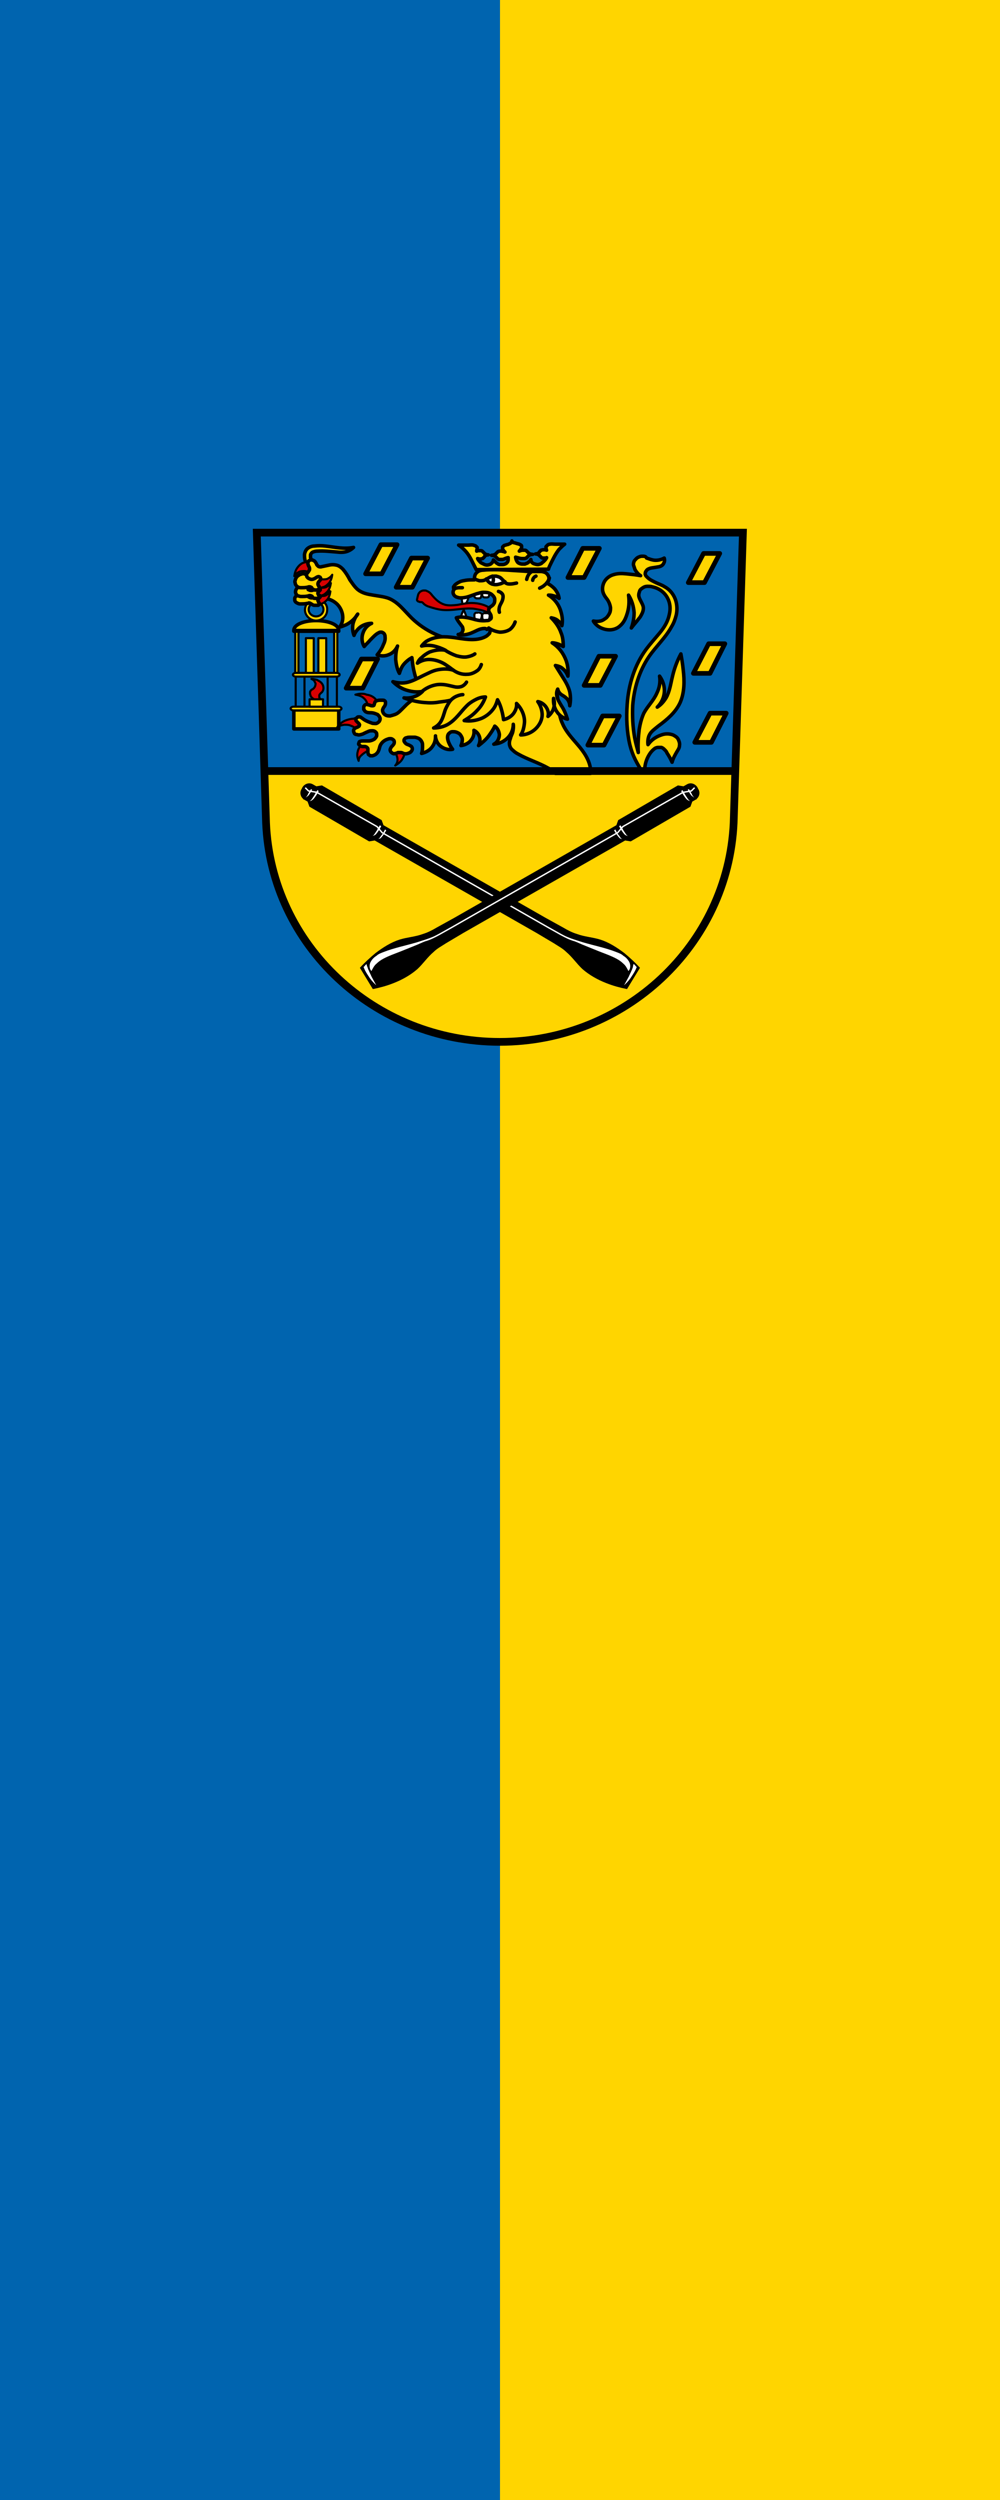
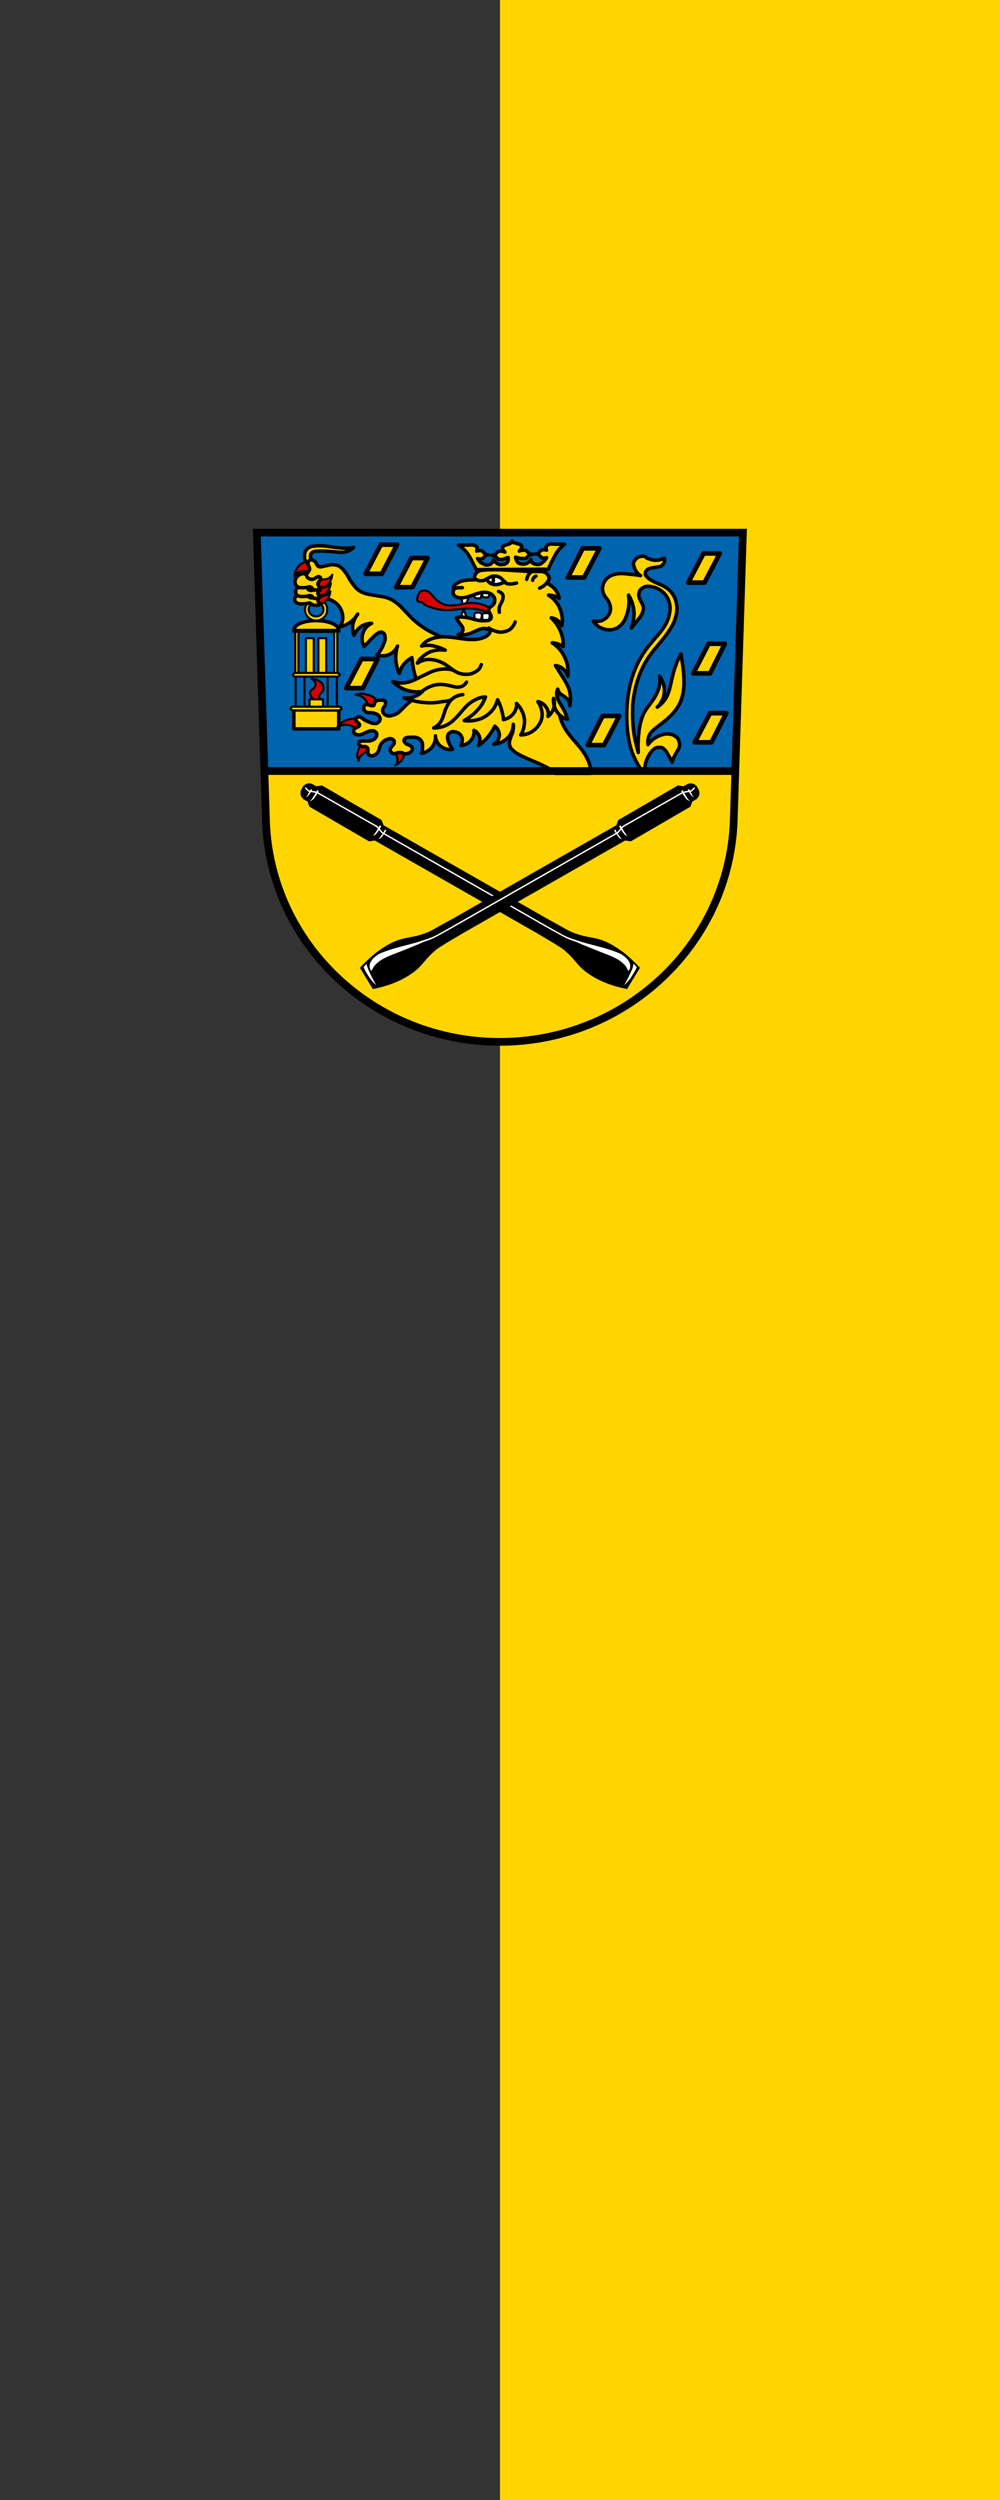
<svg xmlns="http://www.w3.org/2000/svg" version="1.1" id="Layer_1" x="0px" y="0px" viewBox="0 0 216 540" style="enable-background:new 0 0 216 540;" xml:space="preserve">
  <rect x="0" y="0" width="216" height="540" fill="#333333" stroke="none" />
  <style type="text/css">
	.st0{fill:#0064AF;}
	.st1{fill:#FFD500;}
	.st2{fill-rule:evenodd;clip-rule:evenodd;fill:#FFD500;}
	
		.st3{fill-rule:evenodd;clip-rule:evenodd;fill:#FFD500;stroke:#000000;stroke-width:0.757;stroke-linejoin:round;stroke-miterlimit:3.2;}
	
		.st4{fill-rule:evenodd;clip-rule:evenodd;fill:#D70101;stroke:#000000;stroke-width:0.454;stroke-linejoin:round;stroke-miterlimit:3.2;}
	
		.st5{fill-rule:evenodd;clip-rule:evenodd;fill:#FFFFFF;stroke:#000000;stroke-width:0.454;stroke-linecap:round;stroke-linejoin:round;stroke-miterlimit:3.2;}
	.st6{fill:#FFD500;stroke:#000000;stroke-width:0.757;stroke-linecap:round;stroke-linejoin:round;stroke-miterlimit:3.2;}
	
		.st7{fill-rule:evenodd;clip-rule:evenodd;fill:#FFD500;stroke:#000000;stroke-width:0.757;stroke-linecap:round;stroke-linejoin:round;stroke-miterlimit:3.2;}
	.st8{fill-rule:evenodd;clip-rule:evenodd;fill:#FFFFFF;stroke:#000000;stroke-width:0.151;stroke-miterlimit:3.2;}
	.st9{fill:none;stroke:#000000;stroke-width:0.757;stroke-linecap:round;stroke-linejoin:round;stroke-miterlimit:3.2;}
	.st10{fill:none;stroke:#000000;stroke-width:0.757;stroke-linecap:round;stroke-miterlimit:3.2;}
	.st11{fill:none;stroke:#000000;stroke-width:1.665;stroke-miterlimit:3.2;}
	.st12{fill:none;stroke:#FFFFFF;stroke-width:0.303;stroke-miterlimit:3.2;}
	.st13{fill-rule:evenodd;clip-rule:evenodd;fill:#FFFFFF;}
	.st14{fill:#FFD500;stroke:#000000;stroke-width:1.002;stroke-linecap:round;stroke-linejoin:round;}
	.st15{fill:#FFD500;stroke:#000000;stroke-width:0.454;stroke-linecap:round;stroke-linejoin:round;stroke-miterlimit:3.2;}
	.st16{fill:none;stroke:#000000;stroke-width:0.454;stroke-miterlimit:3.2;}
	
		.st17{fill-rule:evenodd;clip-rule:evenodd;fill:#D70101;stroke:#000000;stroke-width:0.454;stroke-linejoin:round;stroke-miterlimit:3.2;}
	.st18{fill:none;stroke:#000000;stroke-width:0.454;stroke-linecap:round;stroke-linejoin:round;stroke-miterlimit:3.2;}
</style>
-   <rect x="-162" y="162" transform="matrix(6.123234e-17 -1 1 6.123234e-17 -162 378)" class="st0" width="540" height="216" />
  <rect x="-108" y="216" transform="matrix(6.123234e-17 -1 1 6.123234e-17 -108 432)" class="st1" width="540" height="108" />
  <g id="layer1_00000139973938375493290160000003358356893689094295_" transform="translate(-21.732,-61.355)">
    <path id="path10563-0-63_00000165230093223326658090000009333232305011238294_" class="st2" d="M77.2,176.4l2,62.7   c1.1,26.4,23.4,47.3,50.5,47.3c27,0,49.3-20.9,50.5-47.3l2-62.7h-52.5H77.2z" />
    <path id="rect13408_00000145033398031153937740000007329159315870470058_" class="st0" d="M77.2,176.4l1.7,51.6h101.6l1.7-51.6   h-52.5H77.2z" />
    <path id="path14822_00000005264817514278243080000008302432413525780105_" class="st3" d="M88.6,183.8c-0.4-0.3-0.7-0.8-0.9-1.2   c-0.2-0.5-0.2-1-0.2-1.5c0.1-0.5,0.3-1,0.7-1.3c0.4-0.3,0.9-0.5,1.4-0.5c0.8-0.1,1.6-0.1,2.4,0c1,0.1,2.1,0.3,3.1,0.4   c1,0.1,2,0.1,3-0.1c-0.3,0.3-0.6,0.5-1,0.7c-0.8,0.4-1.7,0.4-2.5,0.3c-1.4-0.1-2.9-0.3-4.3-0.2c-0.4,0-0.7,0.1-1,0.2   c-0.2,0.1-0.4,0.3-0.5,0.6c0,0.2,0,0.4,0,0.6c0.1,0.2,0.1,0.3,0.2,0.5c0.2,0.5,0.5,0.9,0.8,1.3C89.8,183.5,88.6,183.8,88.6,183.8z" />
    <path id="path10557-2-4-9-8_00000047765344458407182390000002009265124718873788_" class="st4" d="M89.1,183l-0.2,2.2   c-0.4-0.3-0.9-0.4-1.3-0.5c-0.4,0-0.9,0-1.3,0.2c-0.4,0.2-0.8,0.5-1,0.9c0.1-0.7,0.3-1.4,0.8-2c0.4-0.5,0.9-0.9,1.6-1   C88.1,182.7,88.6,182.8,89.1,183z" />
    <path id="path14888_00000039840029491841665700000010655712464293678477_" class="st3" d="M121.5,199.9c-4-0.4-7.9-2.2-10.8-5   c-0.8-0.8-1.5-1.6-2.3-2.4s-1.7-1.5-2.7-1.9c-1.1-0.4-2.3-0.5-3.4-0.7c-1.2-0.2-2.3-0.4-3.3-1.2c-0.7-0.6-1.2-1.4-1.7-2.1   c-0.4-0.8-0.9-1.6-1.5-2.3c-0.4-0.4-0.9-0.8-1.5-0.9c-0.5-0.1-0.9-0.1-1.4,0c-0.5,0.1-0.9,0.2-1.4,0.3c-0.2,0-0.3,0.1-0.5,0.1   c-0.2,0-0.3,0-0.5-0.1c-0.1-0.1-0.2-0.2-0.3-0.3s-0.1-0.3-0.2-0.4c-0.1-0.2-0.3-0.5-0.6-0.6c-0.1-0.1-0.3-0.1-0.4-0.1   c-0.1,0-0.3,0-0.4,0.1c-0.2,0.1-0.3,0.2-0.3,0.4c-0.1,0.2-0.1,0.4,0,0.5c0,0.2,0.1,0.3,0.2,0.5s0.1,0.3,0.1,0.5   c0,0.1,0,0.2-0.1,0.3c-0.1,0.1-0.1,0.2-0.2,0.3c-0.1,0.2-0.3,0.3-0.4,0.5c-0.1,0.2-0.2,0.3-0.2,0.5s0.1,0.4,0.2,0.5   c0.1,0.1,0.3,0.2,0.5,0.3s0.4,0,0.6,0c0.2,0,0.4,0,0.6,0c0.2,0,0.4,0.1,0.5,0.2c0.1,0.1,0.2,0.2,0.2,0.3c0.1,0.1,0.1,0.2,0.2,0.3   c0.1,0,0.1,0.1,0.2,0.1s0.1,0,0.2,0c0.1,0,0.1-0.1,0.1-0.1c0-0.1,0-0.1,0-0.2c0,0,0-0.1-0.1-0.1c0,0-0.1,0-0.1,0   c-0.1,0-0.1,0-0.2,0c-0.1,0-0.1,0-0.2,0.1c-0.1,0.1-0.1,0.2-0.2,0.3s0,0.2,0.1,0.3c0.1,0.1,0.2,0.2,0.3,0.2   c0.2,0.1,0.5,0.1,0.7,0.1c0.2,0,0.5,0,0.7,0.1c0.3,0.1,0.5,0.2,0.6,0.5c0.2,0.2,0.2,0.5,0.2,0.7c0,0.3-0.1,0.5-0.3,0.7   c-0.2,0.2-0.4,0.4-0.7,0.4c0.8,0.1,1.5,0.3,2.2,0.8c0.9,0.6,1.5,1.6,1.7,2.6c0.2,1,0,2-0.6,2.8c0.5-0.1,0.9-0.3,1.4-0.5   c1-0.5,1.9-1.3,2.5-2.3c-0.5,0.6-0.8,1.3-1,2c-0.2,0.9-0.1,1.8,0.2,2.6c0.2-0.6,0.6-1.1,1-1.5c0.7-0.7,1.8-1.1,2.8-1.1   c-0.9,0.4-1.6,1.2-1.9,2.2c-0.3,0.9-0.2,2,0.3,2.8c0.4-0.5,0.9-0.9,1.3-1.4c0.6-0.6,1.2-1.3,1.9-1.6c0.1-0.1,0.3-0.1,0.4-0.1   c0.1,0,0.3,0,0.4,0.1c0.2,0.1,0.3,0.2,0.4,0.4c0.1,0.2,0.1,0.3,0.1,0.5c0.1,0.6-0.1,1.2-0.4,1.8c-0.3,0.8-0.8,1.5-1.3,2.1   c0.8,0.3,1.7,0.3,2.4,0c0.9-0.3,1.6-1,2-1.9c-0.3,0.9-0.4,1.9-0.4,2.9c0.1,1,0.3,2.1,0.8,3c0.2-0.7,0.5-1.4,0.9-1.9   c0.5-0.6,1.1-1.1,1.8-1.5c0.1,0.9,0.2,1.8,0.4,2.7c0.4,1.8,1,3.6,1.9,5.2l2.2,0.5l9.6,0.1c0.2-1.5,0.2-3,0-4.5   C124.7,204.6,123.4,202,121.5,199.9L121.5,199.9z" />
    <path id="path12023_00000073715374641587016210000015584233093169210027_" class="st5" d="M127.2,188.8l-1.1,0.1   c-0.1,0.3-0.2,0.6-0.2,0.9c0,0.1,0,0.2,0,0.2c0,0.1,0.1,0.2,0.1,0.2c0.1,0.1,0.2,0.1,0.3,0.2c0.1,0,0.2,0,0.3,0c0.1,0,0.2,0,0.3,0   c0.1,0,0.2,0,0.3-0.1c0.1,0,0.1-0.1,0.1-0.1c0-0.1,0-0.1,0.1-0.2c0-0.1,0-0.2,0-0.2C127.5,189.5,127.4,189.1,127.2,188.8   L127.2,188.8z M125.5,189l-1.1,0.1c-0.1,0.3-0.2,0.6-0.2,0.9c0,0.1,0,0.2,0,0.2c0,0.1,0.1,0.2,0.1,0.2c0.1,0.1,0.2,0.1,0.3,0.2   c0.1,0,0.2,0,0.3,0c0.1,0,0.2,0,0.3,0c0.1,0,0.2,0,0.3-0.1c0.1,0,0.1-0.1,0.1-0.1c0-0.1,0-0.1,0.1-0.2c0-0.1,0-0.2,0-0.2   C125.8,189.6,125.7,189.3,125.5,189L125.5,189z M122.9,189l-2,0.4c0.3,0.5,0.5,1.1,0.6,1.6c0.1,0.5,0.1,0.9,0.1,1.4   c0.5-0.4,0.9-0.8,1.1-1.3C123,190.4,123.1,189.7,122.9,189L122.9,189z M121.9,193.1c-0.3,0.5-0.5,1-0.6,1.6c-0.1,0.7,0.1,1.4,0.5,2   l1.8-0.9c-0.5-0.4-0.8-0.9-1.2-1.4C122.3,194,122.1,193.6,121.9,193.1L121.9,193.1z M125.1,193.7c-0.1,0-0.1,0-0.2,0   c-0.1,0-0.2,0-0.3,0c-0.1,0-0.3,0.1-0.3,0.2c-0.1,0.1-0.1,0.1-0.1,0.2c0,0.1,0,0.2,0,0.2c0,0.3,0,0.6,0.2,0.9l1.1,0.1   c0.2-0.3,0.3-0.7,0.3-1c0-0.1,0-0.2,0-0.2c0-0.1,0-0.1-0.1-0.2s-0.1-0.1-0.1-0.1c-0.1-0.1-0.2-0.1-0.3-0.1   C125.3,193.7,125.2,193.7,125.1,193.7L125.1,193.7z M126.8,193.8c-0.1,0-0.1,0-0.2,0c-0.1,0-0.2,0-0.3,0c-0.1,0-0.3,0.1-0.3,0.2   c-0.1,0.1-0.1,0.1-0.1,0.2c0,0.1,0,0.2,0,0.2c0,0.3,0,0.6,0.2,0.9l1.1,0.1c0.2-0.3,0.3-0.7,0.3-1c0-0.1,0-0.2,0-0.2   c0-0.1,0-0.1-0.1-0.2c0-0.1-0.1-0.1-0.1-0.1c-0.1-0.1-0.2-0.1-0.3-0.1C126.9,193.8,126.8,193.8,126.8,193.8L126.8,193.8z" />
    <path id="path15102_00000064355845782777030280000002255537229980625324_" class="st4" d="M113.4,188.9c-0.1,0-0.1,0-0.2,0   c-0.2,0-0.4,0.1-0.6,0.2c-0.2,0.1-0.3,0.3-0.4,0.4c-0.2,0.3-0.2,0.6-0.3,0.9c0,0.2-0.1,0.3-0.1,0.5c0,0.1,0,0.2,0.1,0.2   c0,0.1,0.1,0.1,0.2,0.2c0.1,0,0.2,0,0.3,0.1c0.1,0,0.2,0,0.3,0c0.2,0,0.3,0.1,0.4,0.2c0.1,0.1,0.2,0.2,0.3,0.3   c0.3,0.2,0.6,0.4,1,0.5c0.9,0.3,1.9,0.6,2.9,0.7c2.1,0.2,4.2-0.4,6.2-0.3c0.7,0,1.3,0.2,2,0.3c1.3,0.3,2.4,0.9,3.4,1.6l-0.3-1.1   c-0.7-0.8-1.7-1.4-2.8-1.7c-0.7-0.2-1.4-0.3-2.2-0.3c-1,0-2,0.2-3,0.4c-0.9,0.1-1.8,0.2-2.7,0c-1.1-0.3-1.9-1-2.6-1.8   c-0.2-0.2-0.4-0.5-0.6-0.7c-0.2-0.2-0.5-0.4-0.8-0.5C113.8,188.9,113.6,188.9,113.4,188.9L113.4,188.9z" />
    <rect id="rect14669_00000149359078285916312830000012988377984400354714_" x="85.2" y="214.7" class="st6" width="9.7" height="4.1" />
    <path id="path15100_00000149378693483062975010000005558465475487419800_" class="st4" d="M99.7,211.2c-0.4,0-0.8,0.1-1.2,0.2   c0.5,0.1,1,0.2,1.5,0.5c0.4,0.3,0.7,0.6,0.9,1c0.2,0.4,0.3,0.8,0.2,1.2l2.3-0.5c0-0.5-0.3-0.9-0.6-1.3c-0.5-0.5-1.1-0.8-1.9-0.9   C100.5,211.2,100.1,211.2,99.7,211.2z M98.1,216.6c-0.6,0-1.3,0.2-1.8,0.4c-0.7,0.3-1.3,0.8-1.7,1.4c0.4-0.3,0.9-0.4,1.5-0.5   c0.5,0,1,0,1.4,0.2c0.5,0.2,0.9,0.4,1.2,0.7l1.2-1.7c-0.4-0.3-1-0.5-1.6-0.6C98.3,216.6,98.2,216.6,98.1,216.6L98.1,216.6z    M101.6,221.5c-0.6,0.1-1.1,0.3-1.6,0.6c-0.5,0.4-0.9,1-1,1.6c-0.2,0.7-0.1,1.3,0.2,2c0-0.4,0.2-0.9,0.6-1.2   c0.3-0.3,0.7-0.6,1.1-0.8c0.5-0.2,1-0.3,1.5-0.3L101.6,221.5L101.6,221.5z M108.3,222.2l-2,1.1c0.4,0.2,0.8,0.6,1,1   c0.2,0.4,0.3,0.8,0.3,1.2c0,0.4-0.2,0.9-0.5,1.2c0.7-0.4,1.3-0.9,1.6-1.5c0.3-0.5,0.5-1.1,0.4-1.7C109,223,108.7,222.5,108.3,222.2   L108.3,222.2z" />
    <path id="path11917-9_00000183215407551670284820000014682102530490469248_" class="st7" d="M138.1,207.7c-0.1,0-0.3,0-0.4,0   c-1,0.1-2,0.6-2.6,1.5l-21.6,2.1c-1.5,0.4-2.8,1.2-3.9,2.2c-0.4,0.4-0.8,0.8-1.2,1.2c-0.4,0.4-0.8,0.8-1.4,1   c-0.3,0.1-0.6,0.2-1,0.3c-0.3,0-0.7,0-1-0.2c-0.2-0.1-0.4-0.3-0.5-0.5c-0.1-0.2-0.2-0.5-0.1-0.7c0.1-0.3,0.2-0.5,0.4-0.7   c0.1-0.2,0.2-0.4,0.2-0.6c0-0.1,0-0.2,0-0.3c0-0.1-0.1-0.2-0.2-0.3c-0.1-0.1-0.3-0.1-0.4-0.1c-0.2,0-0.3,0-0.5,0   c-0.2,0-0.5,0-0.7,0.1c-0.1,0-0.2,0.1-0.3,0.1c-0.1,0.1-0.2,0.2-0.2,0.3c0,0.1-0.1,0.2-0.1,0.3c0,0.1-0.1,0.2-0.1,0.3   c0,0-0.1,0.1-0.2,0.1s-0.1,0-0.2,0c-0.1,0-0.3,0-0.4-0.1c-0.1,0-0.3-0.1-0.4-0.1s-0.3-0.1-0.4-0.1c-0.2,0-0.3,0.1-0.4,0.2   c-0.1,0.1-0.2,0.2-0.2,0.4c0,0.2,0,0.3,0,0.5c0.1,0.1,0.2,0.3,0.3,0.4c0.2,0.2,0.6,0.3,0.9,0.3c0.3,0,0.6,0,1,0.1   c0.3,0.1,0.6,0.2,0.8,0.3c0.2,0.2,0.4,0.4,0.5,0.7c0.1,0.3,0,0.5-0.1,0.7c-0.1,0.2-0.4,0.4-0.6,0.5c-0.3,0.1-0.6,0-0.9,0   c-0.3-0.1-0.5-0.2-0.8-0.3c-0.5-0.2-0.9-0.4-1.3-0.7c-0.1-0.1-0.3-0.2-0.4-0.3c-0.1-0.1-0.3-0.1-0.5-0.1c-0.1,0-0.2,0-0.3,0.1   c-0.1,0.1-0.1,0.1-0.2,0.2s-0.1,0.2-0.1,0.3c0,0.1,0,0.2,0.1,0.3c0.1,0.1,0.2,0.2,0.4,0.4c0.1,0.1,0.1,0.1,0.2,0.2   c0,0.1,0.1,0.2,0.1,0.2c0,0.1-0.1,0.2-0.1,0.3c-0.1,0.1-0.2,0.1-0.3,0.2c-0.2,0.1-0.4,0.1-0.6,0.3c-0.2,0.1-0.3,0.3-0.3,0.5   s0.1,0.4,0.2,0.6c0.1,0.1,0.2,0.2,0.4,0.2s0.3,0.1,0.5,0.1c0.3,0,0.6-0.1,0.9-0.2c0.4-0.2,0.8-0.4,1.3-0.6c0.2-0.1,0.5-0.1,0.8-0.1   c0.3,0,0.5,0.1,0.7,0.3c0.1,0.1,0.2,0.2,0.2,0.4c0,0.1,0,0.3,0,0.4c-0.1,0.3-0.3,0.5-0.5,0.7c-0.3,0.2-0.8,0.4-1.2,0.4   c-0.4,0-0.8,0-1.3,0c-0.2,0-0.4,0-0.6,0.1c-0.1,0-0.2,0.1-0.2,0.2s-0.1,0.2-0.1,0.3c0,0.1,0,0.2,0.1,0.2c0,0.1,0.1,0.1,0.2,0.2   c0.1,0.1,0.3,0.2,0.5,0.2c0.2,0,0.4,0,0.5,0c0.2,0,0.4,0.1,0.5,0.2c0.1,0.1,0.2,0.2,0.2,0.3c0,0.1,0,0.3,0,0.4c0,0.1,0,0.3,0,0.4   c0,0.1,0.1,0.3,0.1,0.4c0.1,0.1,0.3,0.2,0.4,0.3c0.2,0,0.4,0,0.5,0c0.3-0.1,0.6-0.2,0.8-0.4c0.2-0.2,0.4-0.4,0.5-0.7   c0.2-0.4,0.2-0.8,0.4-1.2c0.3-0.6,0.9-1.1,1.6-1.3c0.2-0.1,0.4-0.1,0.6-0.1c0.2,0,0.4,0.1,0.5,0.2c0.2,0.1,0.3,0.3,0.3,0.5   c0,0.2,0,0.4-0.2,0.6c-0.1,0.2-0.4,0.4-0.5,0.6c-0.1,0.2-0.2,0.4-0.2,0.5c0,0.2,0.1,0.4,0.2,0.5c0.1,0.1,0.2,0.2,0.4,0.3   s0.3,0.1,0.5,0c0.2,0,0.4-0.1,0.6-0.2c0.2,0,0.4,0,0.6,0c0.2,0,0.4,0.1,0.6,0.2c0.3,0.1,0.6,0.1,0.9,0s0.6-0.2,0.8-0.5   c0.1-0.1,0.2-0.3,0.2-0.5c0-0.2-0.1-0.4-0.2-0.5c-0.1-0.1-0.3-0.2-0.5-0.3c-0.2-0.1-0.3-0.1-0.5-0.2c-0.2-0.1-0.4-0.3-0.5-0.5   c-0.1-0.1-0.1-0.2-0.1-0.3c0-0.1,0-0.2,0.1-0.3c0.1-0.2,0.3-0.3,0.5-0.3c0.2-0.1,0.4-0.1,0.6-0.1c0.4,0,0.8,0,1.2,0   c0.4,0.1,0.8,0.2,1.1,0.5c0.2,0.2,0.3,0.4,0.4,0.6c0.1,0.2,0.1,0.5,0.1,0.7c0,0.6,0,1.2-0.2,1.7c0.8-0.2,1.6-0.6,2.1-1.2   c0.6-0.7,0.9-1.5,0.9-2.4c0-0.1,0-0.1,0-0.2c0,0.1,0,0.1,0,0.2c0.1,0.8,0.5,1.6,1.2,2.1c0.7,0.5,1.6,0.8,2.5,0.6   c-0.4-0.5-0.7-1.1-0.9-1.6c-0.1-0.3-0.2-0.6-0.2-1c0-0.3,0.1-0.7,0.4-0.9c0.2-0.2,0.4-0.3,0.7-0.3c0.3,0,0.5,0,0.8,0.1   c0.3,0.1,0.7,0.3,0.9,0.6c0.2,0.3,0.4,0.6,0.4,1c0,0.4-0.1,0.9-0.3,1.3c0.8-0.1,1.7-0.5,2.2-1.2c0.5-0.6,0.7-1.4,0.6-2.1   c0.6,0.3,1,0.8,1.2,1.4c0.2,0.6,0.1,1.3-0.2,1.9c0.8-0.6,1.6-1.3,2.2-2.1c0.5-0.7,1-1.4,1.3-2.1c0.6,0.4,0.9,1.1,1,1.8   c0,0.4-0.1,0.8-0.3,1.2c-0.2,0.4-0.5,0.7-0.9,0.9c0.8-0.1,1.6-0.3,2.3-0.8c1.2-0.8,1.9-2.1,1.9-3.5c0.1,0.5,0,1.1-0.1,1.6   c-0.1,0.5-0.4,0.9-0.5,1.4c-0.2,0.5-0.3,1-0.2,1.5c0.1,0.4,0.3,0.8,0.7,1.1c0.3,0.3,0.7,0.6,1.1,0.8c2.1,1.2,4.5,1.9,6.6,3.1   c0.6,0.3,1.1,0.7,1.5,1.1c0,0,0,0,0,0h7.6c0-0.3,0-0.5,0-0.8c-0.2-2-1.4-3.8-2.8-5.4c-1.2-1.4-2.5-2.8-3.2-4.4   c-0.7-1.4-0.9-3-1-4.6c-0.1-0.7-0.1-1.5-0.3-2.2s-0.5-1.4-1.1-1.9C139.9,208,139,207.7,138.1,207.7L138.1,207.7z" />
    <path id="path11967_00000155140743422949892920000007134671715744893858_" class="st3" d="M127.6,197.3c0,0.1,0.1,0.3,0,0.4   c0,0.1-0.1,0.3-0.1,0.4c-0.1,0.2-0.4,0.4-0.6,0.6c-0.9,0.6-2.1,0.8-3.2,0.8c-2,0-4-0.6-6.1-0.6c-1.3,0-2.7,0.3-3.8,1   c-0.4,0.3-0.7,0.6-1,1c0.9-0.2,1.8-0.2,2.7,0c0.8,0.2,1.7,0.5,2.4,0.9c-1.1-0.2-2.3,0-3.4,0.4c-0.6,0.3-1.2,0.7-1.7,1.2   c-0.4,0.3-0.7,0.7-0.9,1.2c0.7-0.5,1.6-0.8,2.5-0.8c1.2,0,2.4,0.4,3.4,1c0.6,0.4,1.2,0.8,1.8,1.3c-1-0.3-2.1-0.3-3.2-0.1   c-1.2,0.2-2.2,0.8-3.3,1.3c-1,0.5-2.1,1.1-3.2,1.4c-1.1,0.3-2.2,0.2-3.3-0.1c0.9,0.9,2,1.6,3.2,1.9c1,0.3,2.2,0.4,3.2,0.2   c-0.5,0.5-1.1,0.9-1.7,1.1c-0.7,0.3-1.5,0.4-2.3,0.3c1.4,0.5,2.9,0.9,4.4,1c1.1,0.1,2.1,0.1,3.2-0.1c0.8-0.1,1.7-0.2,2.5-0.4   c-0.5,0.6-0.9,1.4-1.2,2.1c-0.3,0.9-0.5,1.8-1,2.6c-0.4,0.6-0.9,1-1.5,1.3c1.3,0,2.7-0.4,3.7-1.2c1.5-1.1,2.5-2.8,3.9-4   c0.5-0.4,1-0.7,1.6-1c0.6-0.3,1.3-0.5,2-0.5c-0.4,1.1-1,2.1-1.8,2.9c-0.8,0.9-1.8,1.6-2.8,2.2c1.3,0.2,2.6,0,3.8-0.5   c0.9-0.4,1.8-1.1,2.4-1.9c0.5-0.6,0.8-1.4,1-2.1c0.4,0.7,0.7,1.5,0.9,2.3c0.2,0.7,0.3,1.3,0.4,2c0.9-0.2,1.7-0.7,2.2-1.4   c0.4-0.6,0.7-1.3,0.6-2.1c0.6,0.6,1,1.2,1.3,1.9c0.3,0.7,0.5,1.6,0.4,2.4c-0.1,0.9-0.3,1.8-0.8,2.5c1.2,0,2.4-0.5,3.3-1.4   c0.9-0.9,1.5-2.2,1.3-3.5c-0.1-0.8-0.4-1.6-0.9-2.3c0.7,0.1,1.4,0.6,1.8,1.2c0.4,0.6,0.6,1.3,0.4,2c0.4-0.3,0.7-0.7,1-1.2   c0.4-0.8,0.5-1.8,0.2-2.7c-0.1,1.1,0.2,2.2,0.8,3c0.5,0.7,1.3,1.3,2.2,1.5c-0.3-1-0.7-2-1.3-2.9c-0.4-0.7-0.9-1.4-1-2.2   c-0.1-0.5,0-1,0.2-1.4c0.1,0.5,0.4,0.9,0.8,1.2c0.3,0.2,0.7,0.4,1,0.7c0.5,0.4,0.8,1.1,0.8,1.7c0.2-1,0.2-2,0-3   c-0.3-1.2-0.9-2.2-1.6-3.3c-0.5-0.8-1-1.6-1.5-2.4c0.6,0.1,1.2,0.3,1.6,0.7c0.5,0.4,0.9,1,1.1,1.6c0.1-1.1,0-2.3-0.4-3.4   c-0.6-1.6-1.6-2.9-3-3.8c0.4,0,0.8,0.1,1.1,0.2c0.4,0.1,0.9,0.4,1.3,0.6c0-1-0.1-2.1-0.5-3c-0.4-1.2-1.2-2.3-2.1-3.2   c0.5,0.1,0.9,0.2,1.3,0.5c0.4,0.3,0.8,0.7,1,1.2c0.2-1,0.1-2-0.2-3c-0.4-1.5-1.4-2.8-2.7-3.6c0.3,0,0.6,0,0.9,0.1   c0.5,0.1,1,0.3,1.4,0.6c-0.1-0.8-0.5-1.5-1-2.1c-0.5-0.5-1-0.9-1.7-1.2c0.3-0.2,0.5-0.6,0.5-0.9c0-0.3,0-0.5-0.2-0.8   s-0.3-0.4-0.6-0.6c-0.3-0.1-0.6-0.2-0.9-0.2c-0.3,0-0.6,0-0.9,0c-1,0-2.1,0-3.1-0.1c-2-0.1-4.1-0.3-6.1-0.3c-0.8,0-1.5,0-2.3,0.1   c-0.4,0-0.9,0.1-1.2,0.3c-0.3,0.2-0.6,0.5-0.7,0.9c-0.1,0.3-0.1,0.6-0.1,0.9c-0.6,0-1.3,0-1.9,0.1c-0.4,0.1-0.8,0.1-1.2,0.3   c-0.4,0.2-0.8,0.4-1.1,0.7c-0.1,0.1-0.2,0.3-0.3,0.4c0,0.1,0,0.2,0,0.3c0,0.1,0.1,0.2,0.1,0.3c-0.1,0.2-0.2,0.3-0.2,0.5   c0,0.2,0,0.4,0.1,0.5c0.1,0.3,0.4,0.5,0.6,0.6c0.3,0.1,0.6,0.2,0.9,0.2c0.6,0,1.2-0.1,1.8-0.3c0.6-0.2,1.1-0.4,1.7-0.6   c0.5-0.1,0.9-0.3,1.4-0.3c0.5,0,1,0,1.4,0.2c0.3,0.1,0.5,0.3,0.7,0.5s0.4,0.5,0.4,0.8c0,0.3,0,0.5-0.1,0.8   c-0.1,0.2-0.3,0.5-0.5,0.6c-0.1,0.1-0.3,0.2-0.4,0.3s-0.2,0.3-0.3,0.4c0,0.2,0,0.4,0,0.5c0.1,0.2,0.2,0.3,0.3,0.5s0.2,0.3,0.2,0.5   s0.1,0.3,0,0.5c0,0.1-0.1,0.2-0.2,0.2c-0.1,0.1-0.2,0.1-0.2,0.2c-0.2,0.1-0.4,0.1-0.6,0.1c-0.8,0.1-1.6,0-2.4-0.2   c-0.7-0.2-1.4-0.4-2.2-0.5c-0.6-0.1-1.3-0.1-1.9,0.1c0.2,0.5,0.6,1,0.9,1.4c0.1,0.1,0.2,0.3,0.3,0.4c0.1,0.1,0.2,0.3,0.2,0.5   c0.1,0.3,0,0.6-0.2,0.9c-0.2,0.2-0.5,0.4-0.8,0.4c0.7,0.2,1.5,0.1,2.2-0.1c0.8-0.2,1.6-0.7,2.4-1c0.3-0.1,0.7-0.2,1.1-0.2   c0.2,0,0.4,0.1,0.5,0.2C127.4,197,127.5,197.2,127.6,197.3L127.6,197.3z" />
    <path id="path14609_00000117645821616133419130000015281081629431856266_" class="st8" d="M127.6,185.9l-0.7,0.3l0,0.6   c0.1,0.2,0.2,0.4,0.4,0.5c0.2,0.2,0.4,0.3,0.7,0.4c0.3,0.1,0.7,0.1,1,0.1c0.3,0,0.7,0,1-0.1c0.2-0.1,0.4-0.2,0.6-0.4   c0.1,0,0.1-0.1,0.2-0.2c0-0.1,0.1-0.2,0-0.2c0-0.1-0.1-0.2-0.1-0.2c-0.1-0.1-0.2-0.1-0.2-0.2c-0.3-0.2-0.5-0.4-0.8-0.6   c-0.3-0.2-0.7-0.3-1.1-0.3C128.2,185.7,127.9,185.7,127.6,185.9L127.6,185.9z" />
    <path id="path11971_00000047025819018625600090000003904117724727844268_" class="st9" d="M140.4,186.2c-0.2,0.6-0.5,1.1-1,1.5   c-0.3,0.3-0.7,0.5-1.1,0.7" />
    <path id="path11975_00000054227229538373919800000009303311785553246620_" class="st9" d="M137.2,184.6c-0.5,0.1-1,0.4-1.3,0.9   c-0.2,0.3-0.3,0.6-0.4,1" />
    <path id="path11979_00000152262909915082182460000013942010595916016012_" class="st9" d="M137.5,185.8c-0.2,0.1-0.4,0.2-0.5,0.4   c-0.1,0.1-0.2,0.3-0.2,0.5" />
    <path id="path11983_00000152962522081348042830000010489725490878294449_" class="st9" d="M119.9,188.5c0.3-0.1,0.7-0.2,1-0.2   c0.2,0,0.4,0,0.7,0" />
    <path id="path11987_00000117646594920621438190000013639489350935778212_" class="st10" d="M129.4,189.1c0.3,0.1,0.5,0.2,0.7,0.4   s0.3,0.4,0.3,0.7c0,0.4-0.1,0.8-0.3,1.2c-0.2,0.4-0.4,0.7-0.5,1.1c-0.1,0.4-0.1,0.8,0,1.1" />
    <path id="path11991_00000068663947682058630800000001171493155046742441_" class="st10" d="M124.3,186.4c0.3,0.2,0.7,0.3,1,0.4   c0.3,0,0.7,0,1-0.1c0.5-0.2,0.9-0.5,1.3-0.7c0.4-0.2,0.9-0.2,1.3-0.2c0.4,0.1,0.8,0.2,1.1,0.5c0.2,0.2,0.3,0.3,0.5,0.5   c0.1,0.2,0.3,0.4,0.5,0.5c0.3,0.2,0.6,0.2,0.9,0.2c0.5,0,0.9-0.1,1.4-0.2" />
    <path id="path11995_00000084491917913300979330000001419722702753174694_" class="st10" d="M126.8,186.4c0.2,0.4,0.5,0.7,0.8,0.9   c0.5,0.3,1.1,0.4,1.6,0.3c0.6-0.1,1.1-0.3,1.6-0.6" />
    <path id="path11999_00000168827213215694125980000013890805469310605189_" class="st9" d="M128,187.5c0.1-0.2,0.2-0.4,0.3-0.7   c0-0.4,0-0.7-0.2-1" />
    <path id="path12003_00000019652762637390385950000008268559868183785600_" class="st10" d="M112.9,210.7c0.8-0.7,1.9-1.2,2.9-1.4   c0.9-0.2,1.9-0.1,2.8,0.1c0.4,0.1,0.9,0.2,1.3,0.3c0.4,0.1,0.9,0.1,1.3,0c0.5-0.1,1-0.5,1.3-1" />
    <path id="path12007_00000013155906953133241680000014930991619970182841_" class="st10" d="M119.5,206c0.9,0.7,2,1.1,3.2,1   c0.7,0,1.4-0.3,2-0.7c0.5-0.3,0.8-0.8,1-1.4" />
-     <path id="path12011_00000183936728401795952510000011338151383908089261_" class="st10" d="M117.9,201.8c0.7,0.5,1.6,0.9,2.4,1.2   c0.8,0.2,1.7,0.4,2.5,0.2c0.5-0.1,1.1-0.3,1.5-0.6" />
    <path id="path12015_00000158722390261850370310000002555965115847562403_" class="st10" d="M127.3,197c0.7,0.5,1.6,0.8,2.4,0.9   c0.8,0,1.6-0.2,2.2-0.6c0.5-0.4,0.9-1,1.1-1.6" />
    <path id="path12019_00000131326047122284186390000018032566280413928336_" class="st10" d="M119.1,212.6c0.5-0.5,1-0.8,1.6-1   c0.3-0.1,0.7-0.2,1-0.2" />
    <path id="path10939-7_00000076602237955086146820000018123170752739198911_" class="st3" d="M132.3,178.2L132.3,178.2   c0,0.2-0.2,0.5-0.5,0.6c-0.2,0.1-0.4,0.2-0.6,0.2c-0.2,0.1-0.4,0.1-0.6,0.2c-0.1,0.1-0.2,0.2-0.3,0.3c0,0.1,0,0.2,0,0.4   c0.1,0.3,0.3,0.5,0.5,0.7c0,0,0,0,0,0c-0.2-0.1-0.4-0.1-0.7-0.2c-0.1,0-0.2,0-0.2,0c-0.1,0-0.2,0-0.2,0c-0.2,0-0.3,0.1-0.4,0.1   c-0.1,0.1-0.2,0.2-0.3,0.3c-0.1,0.1-0.2,0.2-0.3,0.3c-0.2,0.1-0.5,0.2-0.8,0.2c0.3,0,0.6,0.1,0.8,0.2c0.1,0.1,0.2,0.2,0.3,0.3   c0.1,0.1,0.2,0.2,0.3,0.3c0.1,0.1,0.3,0.1,0.4,0.1c0.2,0,0.3,0,0.5,0c0.3,0,0.6-0.2,0.9-0.3c0.1,0,0.2-0.1,0.4-0.1   c0,0.2,0,0.3,0,0.5c0,0.2-0.1,0.3-0.1,0.4c-0.1,0.1-0.2,0.3-0.4,0.4c-0.2,0.1-0.4,0.2-0.7,0.2c-0.2,0-0.4,0-0.6,0   c-0.2,0-0.4-0.1-0.5-0.2c-0.2-0.1-0.3-0.2-0.4-0.3c-0.2-0.2-0.3-0.3-0.5-0.5c0,0.3-0.2,0.6-0.6,0.9c-0.2,0.1-0.5,0.2-0.8,0.2   c-0.3,0-0.5-0.1-0.7-0.2c-0.2-0.1-0.4-0.2-0.6-0.3c-0.3-0.3-0.6-0.6-0.7-0.9c0.1,0,0.2,0.1,0.3,0.1c0.1,0,0.3,0,0.4,0   c0.1,0,0.3-0.1,0.4-0.1c0.1-0.1,0.2-0.2,0.3-0.3c0.1-0.1,0.1-0.2,0.2-0.3c0.2-0.1,0.4-0.2,0.7-0.2c-0.3,0-0.5-0.1-0.7-0.2   c-0.1-0.1-0.2-0.2-0.3-0.3c-0.1-0.1-0.2-0.2-0.3-0.3c-0.1-0.1-0.2-0.1-0.4-0.1c-0.1,0-0.1,0-0.2,0c-0.1,0-0.1,0-0.2,0   c-0.1,0-0.2,0-0.4,0.1c0-0.1,0-0.3,0.1-0.4c0-0.1,0-0.3,0-0.4c-0.1-0.1-0.2-0.2-0.3-0.3c-0.1-0.1-0.3-0.1-0.5-0.2   c-0.4-0.1-0.8,0-1.2,0c-0.4,0-0.7,0-1.1,0c-0.3,0-0.6,0-0.9,0c0.5,0.3,0.9,0.7,1.3,1.1c0.9,0.9,1.4,2,1.9,3   c0.2,0.4,0.4,0.8,0.6,1.2l15.6-0.1c0.1-0.4,0.3-0.8,0.5-1.2c0.5-1,1-2.1,1.8-3.1c0.4-0.4,0.8-0.8,1.2-1.1c-0.3,0-0.6,0-0.9,0   c-0.4,0-0.7,0-1.1,0c-0.4,0-0.8-0.1-1.2,0c-0.2,0-0.4,0.1-0.5,0.2c-0.1,0.1-0.2,0.2-0.3,0.3c-0.1,0.1,0,0.3,0,0.4   c0,0.1,0,0.3,0.1,0.4c-0.1,0-0.2-0.1-0.4-0.1c-0.1,0-0.1,0-0.2,0c-0.1,0-0.1,0-0.2,0c-0.1,0-0.3,0.1-0.4,0.1   c-0.1,0.1-0.2,0.2-0.3,0.3c-0.1,0.1-0.1,0.2-0.2,0.3c-0.2,0.1-0.4,0.2-0.7,0.2c0.3,0,0.5,0.1,0.7,0.2c0.1,0.1,0.2,0.2,0.3,0.3   c0.1,0.1,0.2,0.2,0.3,0.3c0.1,0.1,0.2,0.1,0.4,0.1s0.3,0,0.4,0c0.1,0,0.2,0,0.3-0.1c-0.1,0.3-0.4,0.6-0.7,0.9   c-0.2,0.1-0.3,0.3-0.5,0.4c-0.2,0.1-0.5,0.2-0.7,0.2c-0.3,0-0.6-0.1-0.9-0.2c-0.4-0.2-0.6-0.5-0.6-0.9c-0.1,0.2-0.2,0.4-0.4,0.5   c-0.1,0.1-0.2,0.2-0.4,0.3c-0.2,0.1-0.3,0.1-0.5,0.2c-0.2,0-0.4,0-0.6,0c-0.2,0-0.5-0.1-0.7-0.2c-0.2-0.1-0.3-0.2-0.4-0.4   c-0.1-0.1-0.1-0.3-0.2-0.4c0-0.2-0.1-0.3-0.1-0.5c0.1,0,0.2,0.1,0.4,0.1c0.3,0.1,0.6,0.2,1,0.2c0.2,0,0.3,0,0.5,0   c0.2,0,0.3-0.1,0.4-0.1c0.1-0.1,0.2-0.2,0.3-0.3c0.1-0.1,0.2-0.2,0.3-0.3c0.2-0.1,0.5-0.2,0.8-0.2c-0.3,0-0.6-0.1-0.8-0.2   c-0.1-0.1-0.2-0.2-0.3-0.3c-0.1-0.1-0.2-0.2-0.3-0.3c-0.1-0.1-0.3-0.1-0.4-0.1c-0.1,0-0.2,0-0.2,0c-0.1,0-0.2,0-0.2,0   c-0.2,0-0.5,0.1-0.7,0.2c0,0,0,0,0,0c0.2-0.2,0.4-0.5,0.5-0.7c0-0.1,0-0.2,0-0.4c0-0.1-0.1-0.2-0.3-0.3c-0.2-0.1-0.4-0.2-0.6-0.2   c-0.2-0.1-0.4-0.1-0.6-0.2C132.5,178.6,132.4,178.4,132.3,178.2L132.3,178.2z M127.3,181.5C127.3,181.5,127.3,181.5,127.3,181.5   L127.3,181.5L127.3,181.5L127.3,181.5z M137.5,181.4L137.5,181.4C137.5,181.4,137.5,181.4,137.5,181.4L137.5,181.4L137.5,181.4z" />
    <path id="path10563-0_00000086664221216746633280000012888351217658479779_" class="st11" d="M77.2,176.4l2,62.7   c1.1,26.4,23.4,47.3,50.5,47.3c27,0,49.3-20.9,50.5-47.3l2-62.7h-52.5H77.2z" />
    <g id="g13734_00000139997037134107934990000012490352455706784913_" transform="translate(877.867,12)">
      <path id="rect13441_00000122699608546063843690000008358189636273988504_" d="M-791,219.8c-0.5,0.8-0.2,1.8,0.6,2.3l0.7,0.4    l0.4,1.1l4.3,2.5l4.3,2.5l4.3,2.5l1.2-0.2l35,20c1.2,0.7,2.5,1.5,3.7,2.2c0.9,0.6,1.9,1.1,2.7,1.9c1.3,1.1,2.3,2.6,3.5,3.7    c1.5,1.3,3.3,2.3,5.1,3c1.5,0.6,3,1,4.5,1.3l1.4-2.3l1.4-2.3c-1-1.1-2.2-2.2-3.4-3.2c-1.6-1.2-3.3-2.3-5.2-2.9    c-1.6-0.5-3.4-0.6-5-1.2c-1-0.3-2-0.8-3-1.4c-1.3-0.7-2.5-1.4-3.8-2.1l0,0l-35-20l-0.4-1.1l-4.3-2.5l-4.3-2.5l-4.3-2.5l-1.2,0.2    l-0.7-0.4c-0.8-0.5-1.8-0.2-2.3,0.6L-791,219.8L-791,219.8z" />
      <path id="path13511-3-1_00000035530024346005009710000004469469030250692504_" class="st8" d="M-790.6,222c0,0,0.4-0.3,0.5-0.5    c0.2-0.2,0.4-0.5,0.5-0.8c0.2-0.3,0.6-1,0.6-1l0.4,0.2c0,0-0.3,0.5-0.4,0.7c-0.2,0.3-0.4,0.7-0.8,0.9    C-790,221.7-790.6,222-790.6,222L-790.6,222z M-789.5,222.6c0,0,0.4-0.4,0.6-0.6c0.2-0.3,0.4-0.6,0.6-0.9c0.2-0.4,0.7-1.2,0.7-1.2    l0.4,0.3c0,0-0.3,0.6-0.5,0.9c-0.3,0.4-0.5,0.8-0.9,1.1C-788.8,222.4-789.5,222.6-789.5,222.6L-789.5,222.6z M-776,230.2    c0,0,0.4-0.4,0.6-0.6c0.2-0.3,0.4-0.6,0.6-0.9c0.2-0.4,0.7-1.2,0.7-1.2l0.4,0.3c0,0-0.3,0.6-0.5,0.9c-0.3,0.4-0.5,0.8-0.9,1.1    C-775.4,229.9-776,230.2-776,230.2L-776,230.2z M-774.8,230.8c0,0,0.4-0.3,0.6-0.5c0.2-0.3,0.4-0.6,0.6-0.8    c0.2-0.3,0.6-1.1,0.6-1.1l0.4,0.3c0,0-0.3,0.5-0.5,0.8c-0.2,0.3-0.5,0.7-0.8,1C-774.2,230.6-774.8,230.8-774.8,230.8L-774.8,230.8    z M-719.3,257.4c0.1,0.1,0.3,0.3,0.4,0.4c0.1,0.1,0.2,0.3,0.4,0.4c-0.1,0.2-0.2,0.5-0.3,0.7c-0.3,0.6-0.7,1.2-1.1,1.8    c-0.5,0.7-1.1,1.3-1.7,1.8c0.4-0.7,0.8-1.5,1.2-2.2c0.3-0.7,0.7-1.4,0.9-2.1C-719.5,258-719.4,257.7-719.3,257.4L-719.3,257.4z" />
      <path id="path13660_00000154391979854698209350000006559496207461892797_" class="st12" d="M-790.2,219.5l0.7,0.7l1.8,0.3l13,7.4    l1.1,1.3l35.9,20.5l2.5,1.4c0,0,1.6,0.9,2.5,1.2c0.5,0.2,1.1,0.3,1.6,0.5c1.4,0.5,4.3,1.5,4.3,1.5" />
      <path id="path13664_00000105411375128444982210000004041167771170044551_" class="st13" d="M-735.2,251.1c1.6,0.7,3.3,1.3,5,1.8    c2.4,0.7,4.9,1.2,7.2,2.1c0.5,0.2,1.1,0.4,1.5,0.8c0.5,0.3,0.9,0.7,1.2,1.2c0.2,0.3,0.3,0.7,0.3,1c0,0.4-0.1,0.8-0.4,1.1    c-0.3-0.6-0.6-1.2-1.1-1.6c-0.9-0.9-2.1-1.4-3.3-1.9c-1.3-0.5-2.6-1-3.8-1.5C-730.9,253.2-733.1,252.2-735.2,251.1L-735.2,251.1    L-735.2,251.1z" />
      <path id="rect13441-6_00000121247176222554140420000007522500297350646656_" d="M-705.3,219.8c0.5,0.8,0.2,1.8-0.6,2.3l-0.7,0.4    l-0.4,1.1l-4.3,2.5l-4.3,2.5l-4.3,2.5l-1.2-0.2l-35,20c-1.2,0.7-2.5,1.5-3.7,2.2c-0.9,0.6-1.9,1.1-2.7,1.9    c-1.3,1.1-2.3,2.6-3.5,3.7c-1.5,1.3-3.3,2.3-5.1,3c-1.5,0.6-3,1-4.5,1.3l-1.4-2.3l-1.4-2.3c1-1.1,2.2-2.2,3.4-3.2    c1.6-1.2,3.3-2.3,5.2-2.9c1.6-0.5,3.4-0.6,5-1.2c1-0.3,2-0.8,3-1.4c1.3-0.7,2.5-1.4,3.8-2.1l0,0l35-20l0.4-1.1l4.3-2.5l4.3-2.5    l4.3-2.5l1.2,0.2l0.7-0.4c0.8-0.5,1.8-0.2,2.3,0.6L-705.3,219.8L-705.3,219.8z" />
      <path id="path13511-3-1-8_00000081641319944053931380000009790569035131655608_" class="st8" d="M-705.7,222c0,0-0.4-0.3-0.5-0.5    c-0.2-0.2-0.4-0.5-0.5-0.8c-0.2-0.3-0.6-1-0.6-1l-0.4,0.2c0,0,0.3,0.5,0.4,0.7c0.2,0.3,0.4,0.7,0.8,0.9    C-706.3,221.7-705.7,222-705.7,222L-705.7,222z M-706.8,222.6c0,0-0.4-0.4-0.6-0.6c-0.2-0.3-0.4-0.6-0.6-0.9    c-0.2-0.4-0.7-1.2-0.7-1.2l-0.4,0.3c0,0,0.3,0.6,0.5,0.9c0.3,0.4,0.5,0.8,0.9,1.1C-707.4,222.4-706.8,222.6-706.8,222.6    L-706.8,222.6z M-720.2,230.2c0,0-0.4-0.4-0.6-0.6c-0.2-0.3-0.4-0.6-0.6-0.9c-0.2-0.4-0.7-1.2-0.7-1.2l-0.4,0.3    c0,0,0.3,0.6,0.5,0.9c0.3,0.4,0.5,0.8,0.9,1.1C-720.9,229.9-720.2,230.2-720.2,230.2L-720.2,230.2z M-721.4,230.8    c0,0-0.4-0.3-0.6-0.5c-0.2-0.3-0.4-0.6-0.6-0.8c-0.2-0.3-0.6-1.1-0.6-1.1l-0.4,0.3c0,0,0.3,0.5,0.5,0.8c0.2,0.3,0.5,0.7,0.8,1    C-722.1,230.6-721.4,230.8-721.4,230.8L-721.4,230.8z M-776.9,257.4c-0.1,0.1-0.3,0.3-0.4,0.4c-0.1,0.1-0.2,0.3-0.4,0.4    c0.1,0.2,0.2,0.5,0.3,0.7c0.3,0.6,0.7,1.2,1.1,1.8c0.5,0.7,1.1,1.3,1.7,1.8c-0.4-0.7-0.8-1.5-1.2-2.2c-0.3-0.7-0.7-1.4-0.9-2.1    C-776.8,258-776.9,257.7-776.9,257.4L-776.9,257.4z" />
      <path id="path13660-5_00000060731293500540654190000009172338400279128734_" class="st12" d="M-706.1,219.5l-0.7,0.7l-1.8,0.3    l-13,7.4l-1.1,1.3l-35.9,20.5l-2.5,1.4c0,0-1.6,0.9-2.5,1.2c-0.5,0.2-1.1,0.3-1.6,0.5c-1.4,0.5-4.3,1.5-4.3,1.5" />
      <path id="path13664-5_00000031918938848481543160000003981109692298406827_" class="st13" d="M-761.1,251.1    c-1.6,0.7-3.3,1.3-5,1.8c-2.4,0.7-4.9,1.2-7.2,2.1c-0.5,0.2-1.1,0.4-1.5,0.8c-0.5,0.3-0.9,0.7-1.2,1.2c-0.2,0.3-0.3,0.7-0.3,1    c0,0.4,0.1,0.8,0.4,1.1c0.3-0.6,0.6-1.2,1.1-1.6c0.9-0.9,2.1-1.4,3.3-1.9c1.3-0.5,2.6-1,3.8-1.5    C-765.4,253.2-763.2,252.2-761.1,251.1L-761.1,251.1L-761.1,251.1z" />
    </g>
    <path id="path14600_00000142863517597761460450000001734775194510490286_" class="st7" d="M160.5,181.5c-0.2,0-0.4,0-0.6,0.1   c-0.3,0.1-0.5,0.2-0.7,0.4c-0.2,0.2-0.4,0.4-0.5,0.6c-0.1,0.3-0.2,0.6-0.1,0.9s0.2,0.6,0.3,0.9c0.3,0.5,0.7,1,1.2,1.3   c-1-0.2-2.1-0.3-3.1-0.4c-1-0.1-1.9-0.1-2.8,0.2c-0.7,0.2-1.4,0.7-1.8,1.3s-0.6,1.4-0.5,2.1c0.1,0.7,0.5,1.3,0.9,1.8   s0.7,1.2,0.8,1.9c0,0.4,0,0.8-0.2,1.2c-0.2,0.4-0.4,0.7-0.7,1c-0.4,0.3-0.8,0.6-1.3,0.7c-0.5,0.1-1,0.1-1.5,0   c0.2,0.4,0.6,0.8,1,1.1c0.7,0.5,1.6,0.8,2.5,0.8c0.8,0,1.7-0.3,2.3-0.9c0.7-0.6,1.1-1.4,1.4-2.3c0.5-1.4,0.6-2.9,0.4-4.3   c0.7,1.1,1.1,2.4,1.2,3.8c0,1.1-0.2,2.2-0.6,3.3c0.5-0.7,1.1-1.3,1.6-2c0.3-0.3,0.5-0.7,0.7-1.1c0.2-0.4,0.3-0.8,0.3-1.2   c0-0.5-0.3-1-0.5-1.4s-0.5-0.9-0.5-1.4c0-0.3,0.1-0.6,0.2-0.9s0.4-0.5,0.7-0.7c0.3-0.2,0.6-0.3,1-0.3c0.3,0,0.7,0,1,0.1   c1.4,0.3,2.6,1.1,3.3,2.4c0.6,1.1,0.7,2.4,0.4,3.6c-0.3,1.5-1.1,2.8-2.1,4s-2,2.3-2.9,3.5c-2.5,3.4-3.8,7.6-4.1,11.9   c-0.2,2.9-0.1,5.9,0.6,8.8c0.6,2.4,1.5,3.9,2.8,6l1.3-0.1c-0.3-0.6-0.6-0.3-0.9-0.9c0.1-1.2,0.5-2.3,1.2-3.3c0.3-0.4,0.6-0.7,1-1   c0.2-0.1,0.4-0.2,0.7-0.2c0.2,0,0.5,0,0.7,0c0.3,0.1,0.5,0.3,0.7,0.5c0.2,0.2,0.4,0.4,0.5,0.7c0.4,0.6,0.8,1.3,1.1,2   c0.2-0.8,0.6-1.5,1-2.2c0.3-0.5,0.6-0.9,0.6-1.4c0.1-0.5-0.1-1-0.3-1.4s-0.7-0.7-1.1-0.9c-0.8-0.3-1.7-0.3-2.5,0   c-1.2,0.4-2.2,1.1-2.9,2.1c-0.1-0.7,0-1.5,0.3-2.1c0.4-0.8,1.2-1.3,1.9-1.9c1.9-1.4,3.7-2.9,4.7-5c1-2.2,1-4.8,0.7-7.2   c-0.1-1.1-0.3-2.3-0.5-3.4c-0.8,1.5-1.4,3.1-1.8,4.8c-0.4,1.6-0.6,3.3-1.4,4.7c-0.5,0.8-1.1,1.5-1.9,2c1.1-1.1,1.7-2.6,1.5-4.2   c-0.1-0.9-0.5-1.8-1-2.5c0.2,1.2,0,2.5-0.6,3.7c-0.7,1.6-2,2.8-2.8,4.3c-0.5,1.1-0.8,2.3-1,3.5c-0.2,1.7-0.3,3.3-0.2,5   c-0.3-1.1-0.6-2.2-0.8-3.3c-0.4-2.3-0.5-4.6-0.4-6.9c0.3-3.7,1.4-7.4,3.5-10.5c1.5-2.2,3.6-4.1,4.9-6.5c0.5-0.8,0.8-1.7,1-2.5   c0.2-0.9,0.2-1.8,0-2.7c-0.3-1.4-1.2-2.7-2.5-3.4c-0.6-0.4-1.3-0.6-1.9-0.9c-0.6-0.3-1.3-0.6-1.8-1.1c-0.1-0.1-0.2-0.2-0.3-0.3   c-0.1-0.1-0.1-0.2-0.2-0.4c0-0.2,0-0.5,0.2-0.7c0.1-0.2,0.3-0.4,0.6-0.5c0.4-0.2,0.9-0.2,1.4-0.3c0.5-0.1,1-0.1,1.4-0.4   c0.3-0.2,0.4-0.5,0.5-0.7c0.1-0.3,0.1-0.6,0-0.9c-0.7,0.4-1.7,0.6-2.5,0.4c-0.5-0.1-0.9-0.3-1.3-0.4   C161.2,181.5,160.9,181.5,160.5,181.5z" />
    <path id="path14582_00000003087070827148401060000015335440277916927115_" class="st11" d="M78.9,227.9h101.6" />
-     <polygon id="rect14613_00000067951467524464874780000004263114215233861546_" class="st14" points="151.1,203.1 154.7,203.1    151.4,209.4 147.9,209.4  " />
    <polygon id="rect14613-2_00000179640805246060243610000009353797088803355069_" class="st14" points="151.9,216 155.5,216    152.2,222.3 148.7,222.3  " />
    <polygon id="rect14613-23_00000083807260938700642910000015688404567395239342_" class="st14" points="147.6,179.8 151.2,179.8    147.9,186.1 144.4,186.1  " />
    <polygon id="rect14613-1_00000082341246364883123510000012504527759777051289_" class="st14" points="173.7,180.9 177.2,180.9    173.9,187.2 170.4,187.2  " />
    <polygon id="rect14613-15_00000002346794284641701100000014620218929695147428_" class="st14" points="174.8,200.4 178.3,200.4    175.1,206.8 171.5,206.8  " />
    <polygon id="rect14613-6_00000054954865307594344360000009217983156401936020_" class="st14" points="175.1,215.4 178.6,215.4    175.4,221.7 171.8,221.7  " />
    <path id="path14799_00000139274277508675990760000006125581210390922117_" class="st6" d="M90,195.4c-2.7,0-4.8,0.9-4.8,2.1   c0,0,0,0,0,0c0,0.1,0,0.1,0,0.2h9.7c0-0.1,0-0.1,0-0.2C94.9,196.3,92.7,195.4,90,195.4C90,195.4,90,195.4,90,195.4z" />
    <path id="path14804_00000031907347451132158340000000024306519595364527_" class="st15" d="M90,190.8c-1.3,0-2.4,1-2.4,2.3l0,0   c0,1.2,1.1,2.3,2.4,2.3l0,0c1.3,0,2.4-1,2.4-2.3l0,0C92.5,191.8,91.4,190.8,90,190.8L90,190.8z M90,191.5c0.9,0,1.6,0.7,1.6,1.5   c0,0.8-0.7,1.5-1.6,1.5c-0.9,0-1.6-0.7-1.6-1.5c0,0,0,0,0,0C88.4,192.2,89.1,191.5,90,191.5C90,191.5,90,191.5,90,191.5z" />
    <path id="path10557-2-4-9-8-2-0_00000101101572154700438130000014125743792354542247_" class="st4" d="M89.7,191.7l0.2-2   c0.4,0.2,0.8,0.4,1.2,0.4c0.4,0,0.8,0,1.1-0.2c0.4-0.2,0.7-0.5,0.9-0.8c-0.1,0.7-0.3,1.3-0.7,1.8c-0.4,0.4-0.8,0.8-1.4,0.9   C90.7,191.9,90.2,191.9,89.7,191.7L89.7,191.7z" />
    <path id="path10557-2-4-9-8-2-4_00000149355207322130618480000017309151473444919184_" class="st4" d="M89.8,189.9l0.2-2   c0.4,0.2,0.8,0.4,1.2,0.4c0.4,0,0.8,0,1.1-0.2c0.4-0.2,0.7-0.5,0.9-0.8c-0.1,0.7-0.3,1.3-0.7,1.8c-0.4,0.4-0.8,0.8-1.4,0.9   C90.8,190.1,90.3,190.1,89.8,189.9L89.8,189.9z" />
    <path id="path10557-2-4-9-8-2_00000100380065191785858710000002470618887514571428_" class="st4" d="M90.1,188.1l0.2-2   c0.4,0.2,0.8,0.4,1.2,0.4c0.4,0,0.8,0,1.1-0.2c0.4-0.2,0.7-0.5,0.9-0.8c-0.1,0.7-0.3,1.3-0.7,1.8c-0.4,0.4-0.8,0.8-1.4,0.9   C91,188.4,90.5,188.3,90.1,188.1L90.1,188.1z" />
    <path id="rect14779_00000145757134577376461360000010139282421720886705_" class="st15" d="M87.8,199.2v7.8h1.7v-7.8L87.8,199.2   L87.8,199.2z M90.5,199.2v7.8h1.7v-7.8L90.5,199.2L90.5,199.2z" />
    <path id="rect14760_00000111150311898962478600000011674182624956188551_" class="st15" d="M85.5,197.8v9h0.7v-9H85.5L85.5,197.8z    M93.9,197.8v9h0.7v-9H93.9L93.9,197.8z" />
    <path id="rect14671_00000010273758809962151640000000193132201521124028_" class="st15" d="M85.6,206.7c-0.3,0-0.6,0.2-0.6,0.4   c0,0.2,0.3,0.4,0.6,0.4h8.9c0.3,0,0.6-0.2,0.6-0.4c0-0.2-0.3-0.4-0.6-0.4C94.5,206.7,85.6,206.7,85.6,206.7z M85.1,214   c-0.3,0-0.6,0.2-0.6,0.4c0,0.2,0.3,0.4,0.6,0.4h9.8c0.3,0,0.6-0.2,0.6-0.4c0-0.2-0.3-0.4-0.6-0.4H85.1z" />
    <path id="path14689_00000178190972836030061100000001374837843019321509_" class="st16" d="M85.6,207.4v6.6" />
    <path id="path14689-9_00000134935466793735254260000004393093138140846732_" class="st16" d="M94.5,207.4v6.6" />
    <path id="path14689-4_00000173866460093093205670000012267122243458436539_" class="st16" d="M87.5,207.4v6.6" />
    <path id="path14689-3_00000064345085299977281250000015348778525952321944_" class="st16" d="M92.5,207.4v6.6" />
    <rect id="rect14726_00000157278471227701379770000011822041827510556298_" x="88.6" y="212.4" class="st15" width="2.9" height="1.6" />
    <path id="path14728_00000157273251920217446650000000960502154793394587_" class="st17" d="M89.6,212.4c0.5,0,1,0,1.4,0   c-0.1-0.1-0.3-0.3-0.3-0.4c0-0.2,0-0.4,0-0.5c0.1-0.2,0.2-0.3,0.3-0.4c0.1-0.1,0.3-0.2,0.4-0.4c0.1-0.2,0.2-0.4,0.2-0.7   c0-0.5-0.2-0.9-0.5-1.2c-0.3-0.3-0.6-0.4-0.9-0.6c-0.4-0.1-0.8-0.2-1.2-0.2c0.2,0.1,0.4,0.2,0.6,0.4c0.1,0.2,0.2,0.4,0.3,0.6   c0,0.3-0.1,0.7-0.3,0.9c-0.1,0.2-0.3,0.3-0.5,0.4c-0.2,0.1-0.3,0.3-0.4,0.5c0,0.1,0,0.2,0,0.4s0.1,0.2,0.1,0.4   C88.9,211.9,89.2,212.2,89.6,212.4L89.6,212.4z" />
    <rect id="rect14797_00000079446145776494821730000012915321998104675758_" x="85.2" y="197.4" class="st18" width="9.7" height="0.4" />
    <polygon id="rect14613-23-3_00000178180354790869853280000002489523063577341605_" class="st14" points="99.8,203.7 103.3,203.7    100.1,210 96.5,210  " />
    <polygon id="rect14613-23-0_00000077284422790055969650000018018017894856692380_" class="st14" points="104,179 107.5,179    104.2,185.3 100.7,185.3  " />
    <polygon id="rect14613-23-37_00000000903670719221246570000000314467686379957682_" class="st14" points="110.6,181.9 114.1,181.9    110.8,188.2 107.3,188.2  " />
    <g id="g16982_00000025430232168520535660000011954006389623284381_">
      <g>
        <path id="path14915_00000173128614396337880420000008652051012009406127_" class="st3" d="M87.6,189.7c-0.2-0.1-0.5-0.1-0.7-0.1     s-0.5,0.1-0.7,0.2c-0.2,0.1-0.3,0.2-0.5,0.3c-0.1,0.1-0.3,0.3-0.3,0.5c0,0.1,0,0.3,0,0.4c0,0.1,0.1,0.3,0.2,0.4     c0.1,0.1,0.3,0.2,0.5,0.3s0.4,0.1,0.6,0.1c0.4,0,0.9,0,1.3-0.1c0.1,0,0.3,0,0.4-0.1c0.1,0,0.3,0,0.4,0.1c0.2,0.1,0.3,0.2,0.5,0.3     c0.1,0.1,0.3,0.1,0.4,0.1s0.3,0,0.4,0c0.1,0,0.2,0,0.3,0c0.1,0,0.1,0,0.2-0.1s0.1-0.1,0.1-0.1c0-0.1,0-0.1,0-0.2     c0-0.1,0-0.1-0.1-0.2s-0.1-0.1-0.1-0.2s0-0.1-0.1-0.2c0-0.1,0-0.1,0-0.2s0.1-0.1,0.1-0.2c0.1-0.1,0.1-0.1,0.2-0.2     c0.1-0.1,0.1-0.1,0.2-0.2c0,0,0-0.1,0-0.1c0,0,0-0.1,0-0.1c0-0.1-0.1-0.1-0.1-0.1s-0.1,0-0.2,0c-0.1,0-0.2,0-0.4,0.1     c-0.2,0.1-0.4,0.2-0.7,0.3c-0.2,0.1-0.4,0.1-0.5,0.1c-0.2,0-0.4-0.1-0.6-0.2C88.2,190.1,87.9,189.9,87.6,189.7L87.6,189.7z" />
        <path id="path14915-8_00000112591191584612661530000008095468755638877359_" class="st3" d="M87.8,187.9     c-0.2-0.1-0.5-0.1-0.7-0.1s-0.5,0.1-0.7,0.2c-0.2,0.1-0.3,0.2-0.5,0.4s-0.2,0.3-0.3,0.5c0,0.2-0.1,0.3,0,0.5     c0,0.2,0.1,0.3,0.2,0.4c0.1,0.2,0.3,0.3,0.5,0.3c0.2,0.1,0.4,0.1,0.6,0.1c0.4,0,0.9,0,1.3-0.1c0.1,0,0.3-0.1,0.4-0.1     c0.1,0,0.3,0,0.4,0.1c0.1,0,0.2,0.1,0.2,0.2c0.1,0.1,0.1,0.1,0.2,0.2c0.1,0.1,0.2,0.1,0.4,0.1c0.1,0,0.3,0,0.4,0     c0.1,0,0.2,0,0.3,0c0.1,0,0.1,0,0.1-0.1s0.1-0.1,0.1-0.1c0-0.1,0-0.1,0-0.2c0-0.1,0-0.1-0.1-0.2c-0.1-0.1-0.1-0.3-0.2-0.4     c0-0.1,0-0.2,0-0.2s0.1-0.1,0.1-0.2c0.1-0.1,0.1-0.1,0.2-0.2c0.1-0.1,0.1-0.1,0.2-0.2c0-0.1,0-0.1,0-0.2c0-0.1,0-0.1-0.1-0.2     c0-0.1-0.1-0.1-0.1-0.1c-0.1,0-0.1,0-0.2,0c-0.1,0-0.2,0-0.4,0.1c-0.2,0.1-0.4,0.3-0.7,0.4c-0.2,0.1-0.4,0.1-0.5,0.1     c-0.2,0-0.4-0.1-0.6-0.2C88.3,188.3,88.1,188,87.8,187.9L87.8,187.9z" />
        <path id="path14915-3_00000053523304448742648040000003262472529716681360_" class="st3" d="M87.7,185.4     c-0.2-0.1-0.5-0.2-0.7-0.1s-0.5,0.1-0.7,0.3c-0.4,0.2-0.7,0.6-0.8,1.1c-0.1,0.2-0.1,0.4,0,0.6c0,0.2,0.1,0.4,0.2,0.5     c0.1,0.2,0.3,0.3,0.5,0.4c0.2,0.1,0.4,0.1,0.6,0.1c0.4,0,0.9,0,1.3-0.1c0.1,0,0.3-0.1,0.4-0.1c0.1,0,0.3,0,0.4,0.1     c0.1,0,0.2,0.1,0.2,0.2c0.1,0.1,0.1,0.2,0.2,0.2c0.1,0.1,0.2,0.1,0.4,0.2c0.1,0,0.3,0,0.4,0c0.1,0,0.2,0,0.3-0.1     c0.1,0,0.2-0.1,0.3-0.2c0-0.1,0-0.2,0-0.3c0-0.1,0-0.2-0.1-0.2c-0.1-0.2-0.2-0.3-0.2-0.5c0-0.2,0.1-0.4,0.2-0.5     c0.1-0.2,0.3-0.3,0.4-0.5c0-0.1,0-0.1,0-0.2c0-0.1,0-0.1-0.1-0.2c0-0.1-0.1-0.1-0.1-0.1c-0.1,0-0.1,0-0.2-0.1     c-0.1,0-0.2,0-0.4,0.1c-0.2,0.1-0.4,0.3-0.7,0.4c-0.2,0.1-0.4,0.1-0.5,0.1c-0.2,0-0.4-0.1-0.6-0.2c-0.2-0.1-0.3-0.3-0.4-0.4     C88,185.6,87.9,185.5,87.7,185.4L87.7,185.4z" />
      </g>
    </g>
  </g>
</svg>